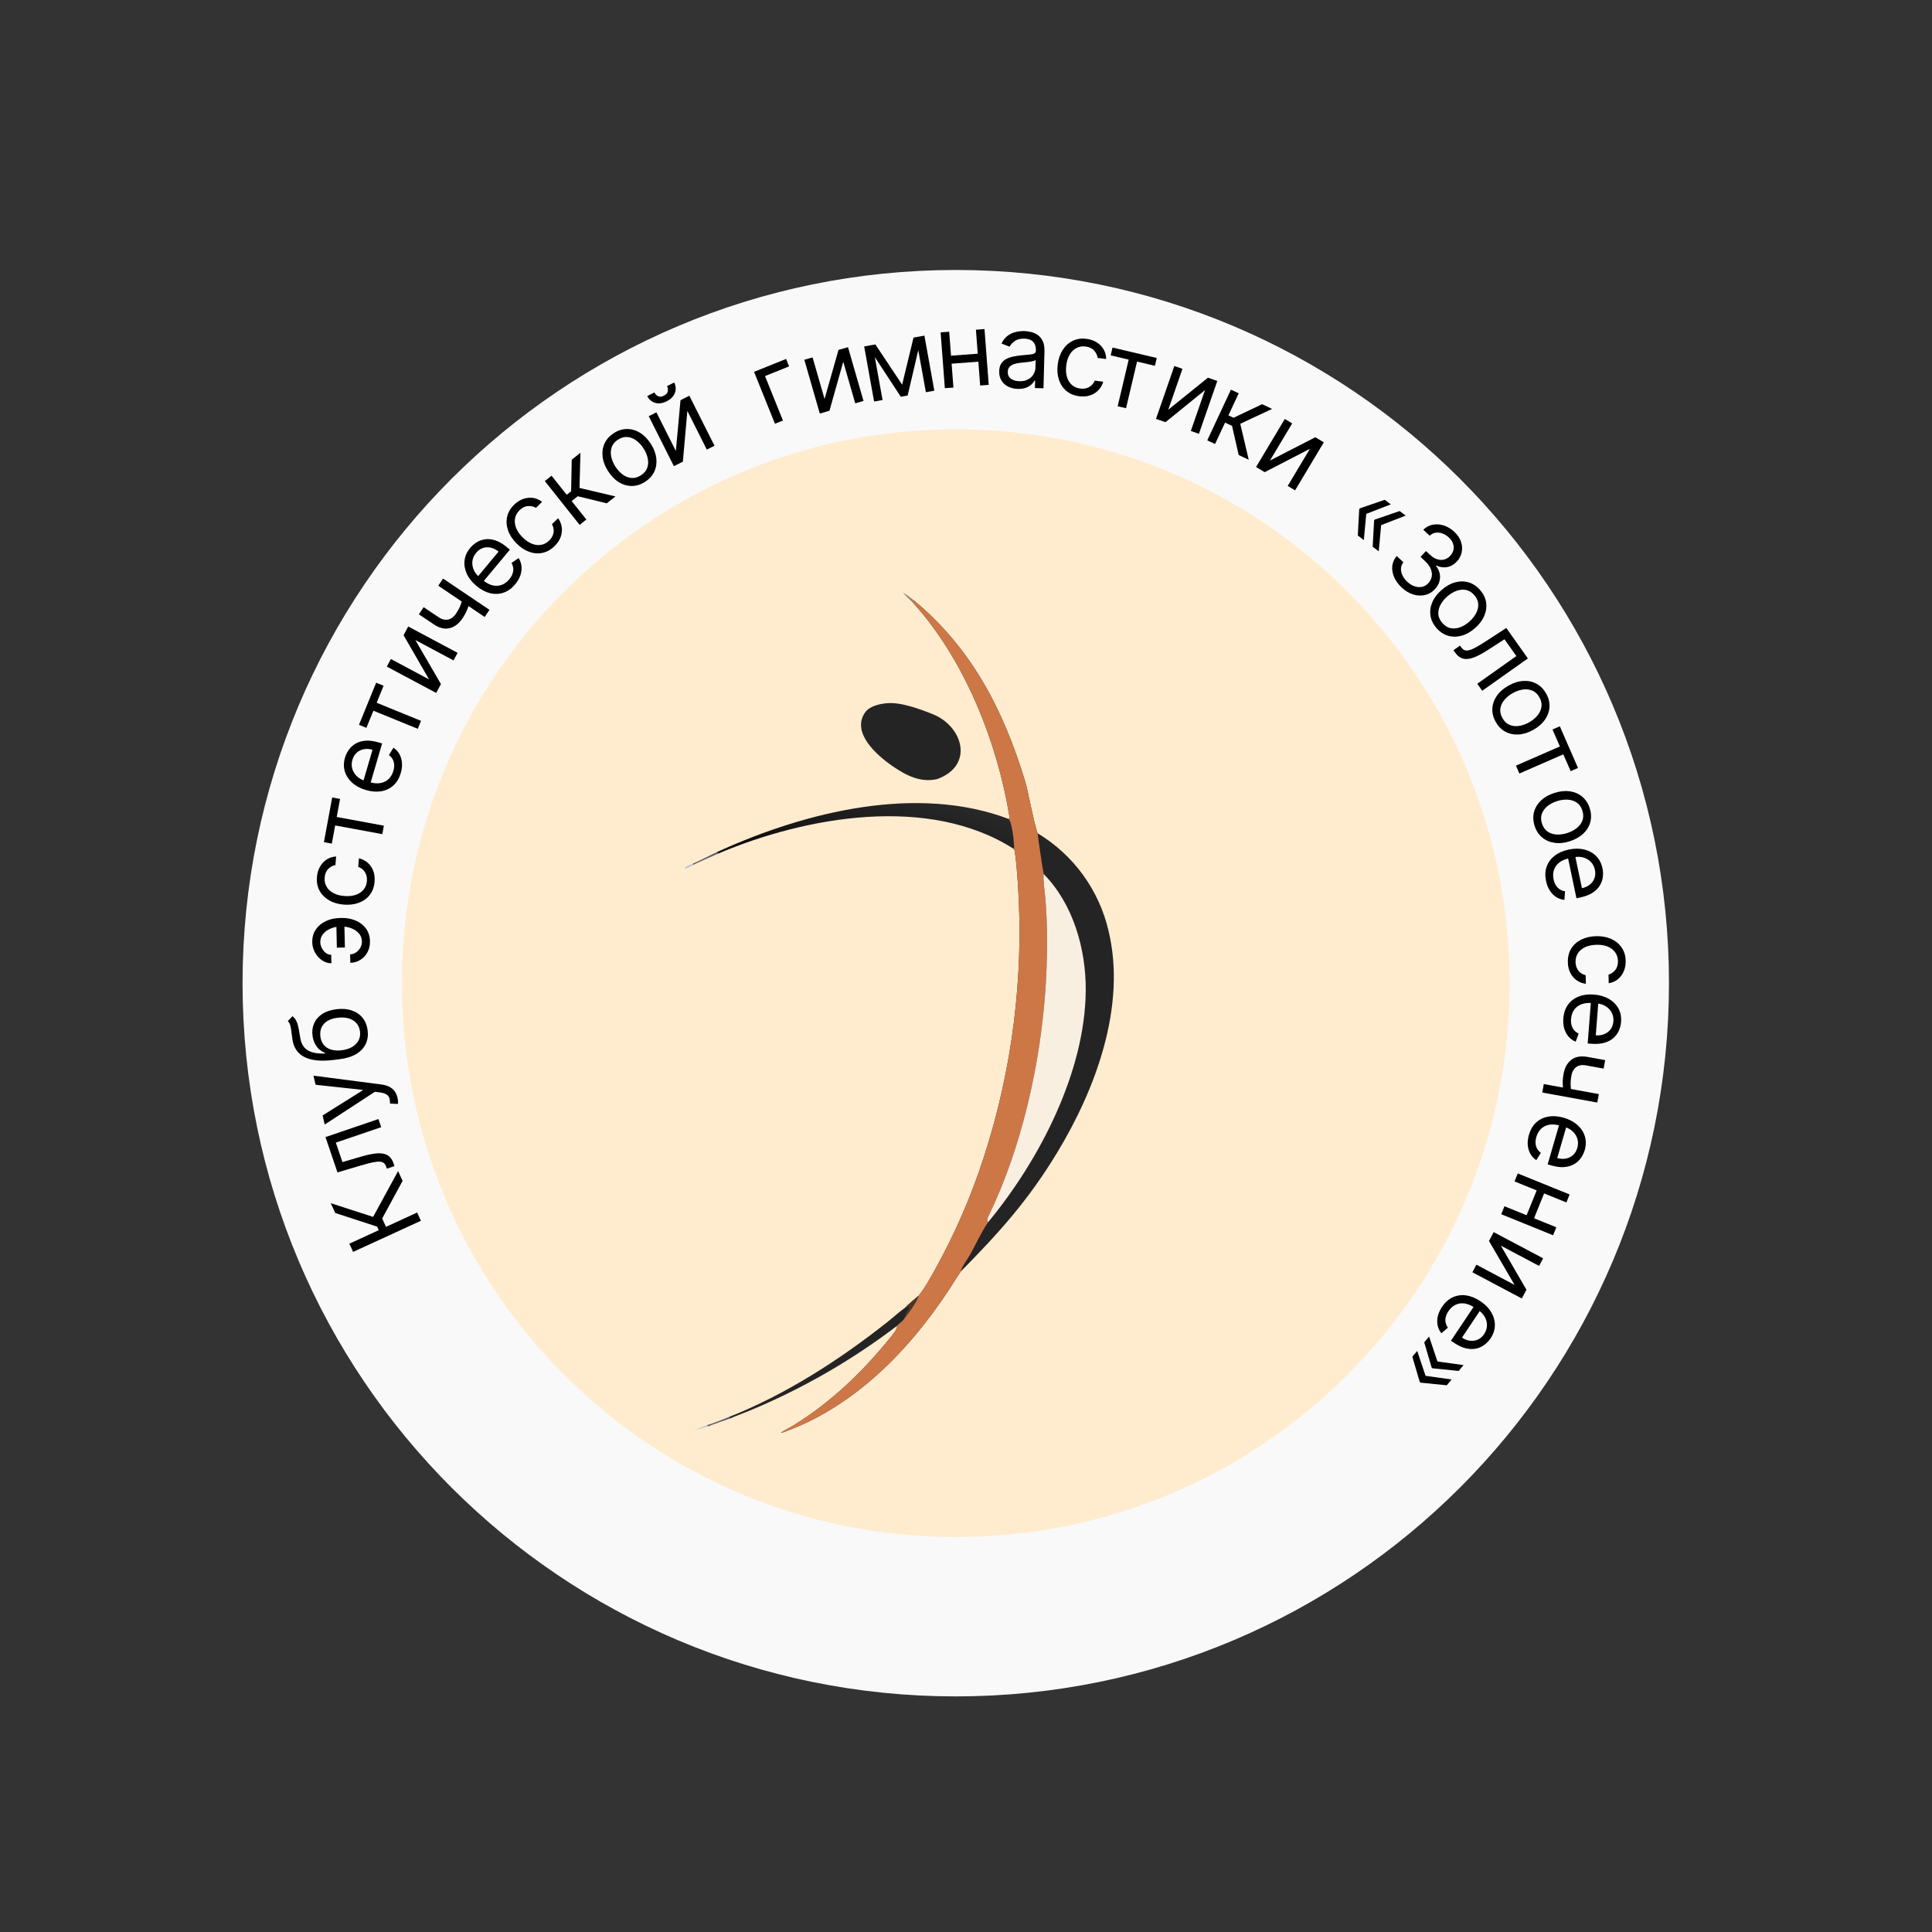
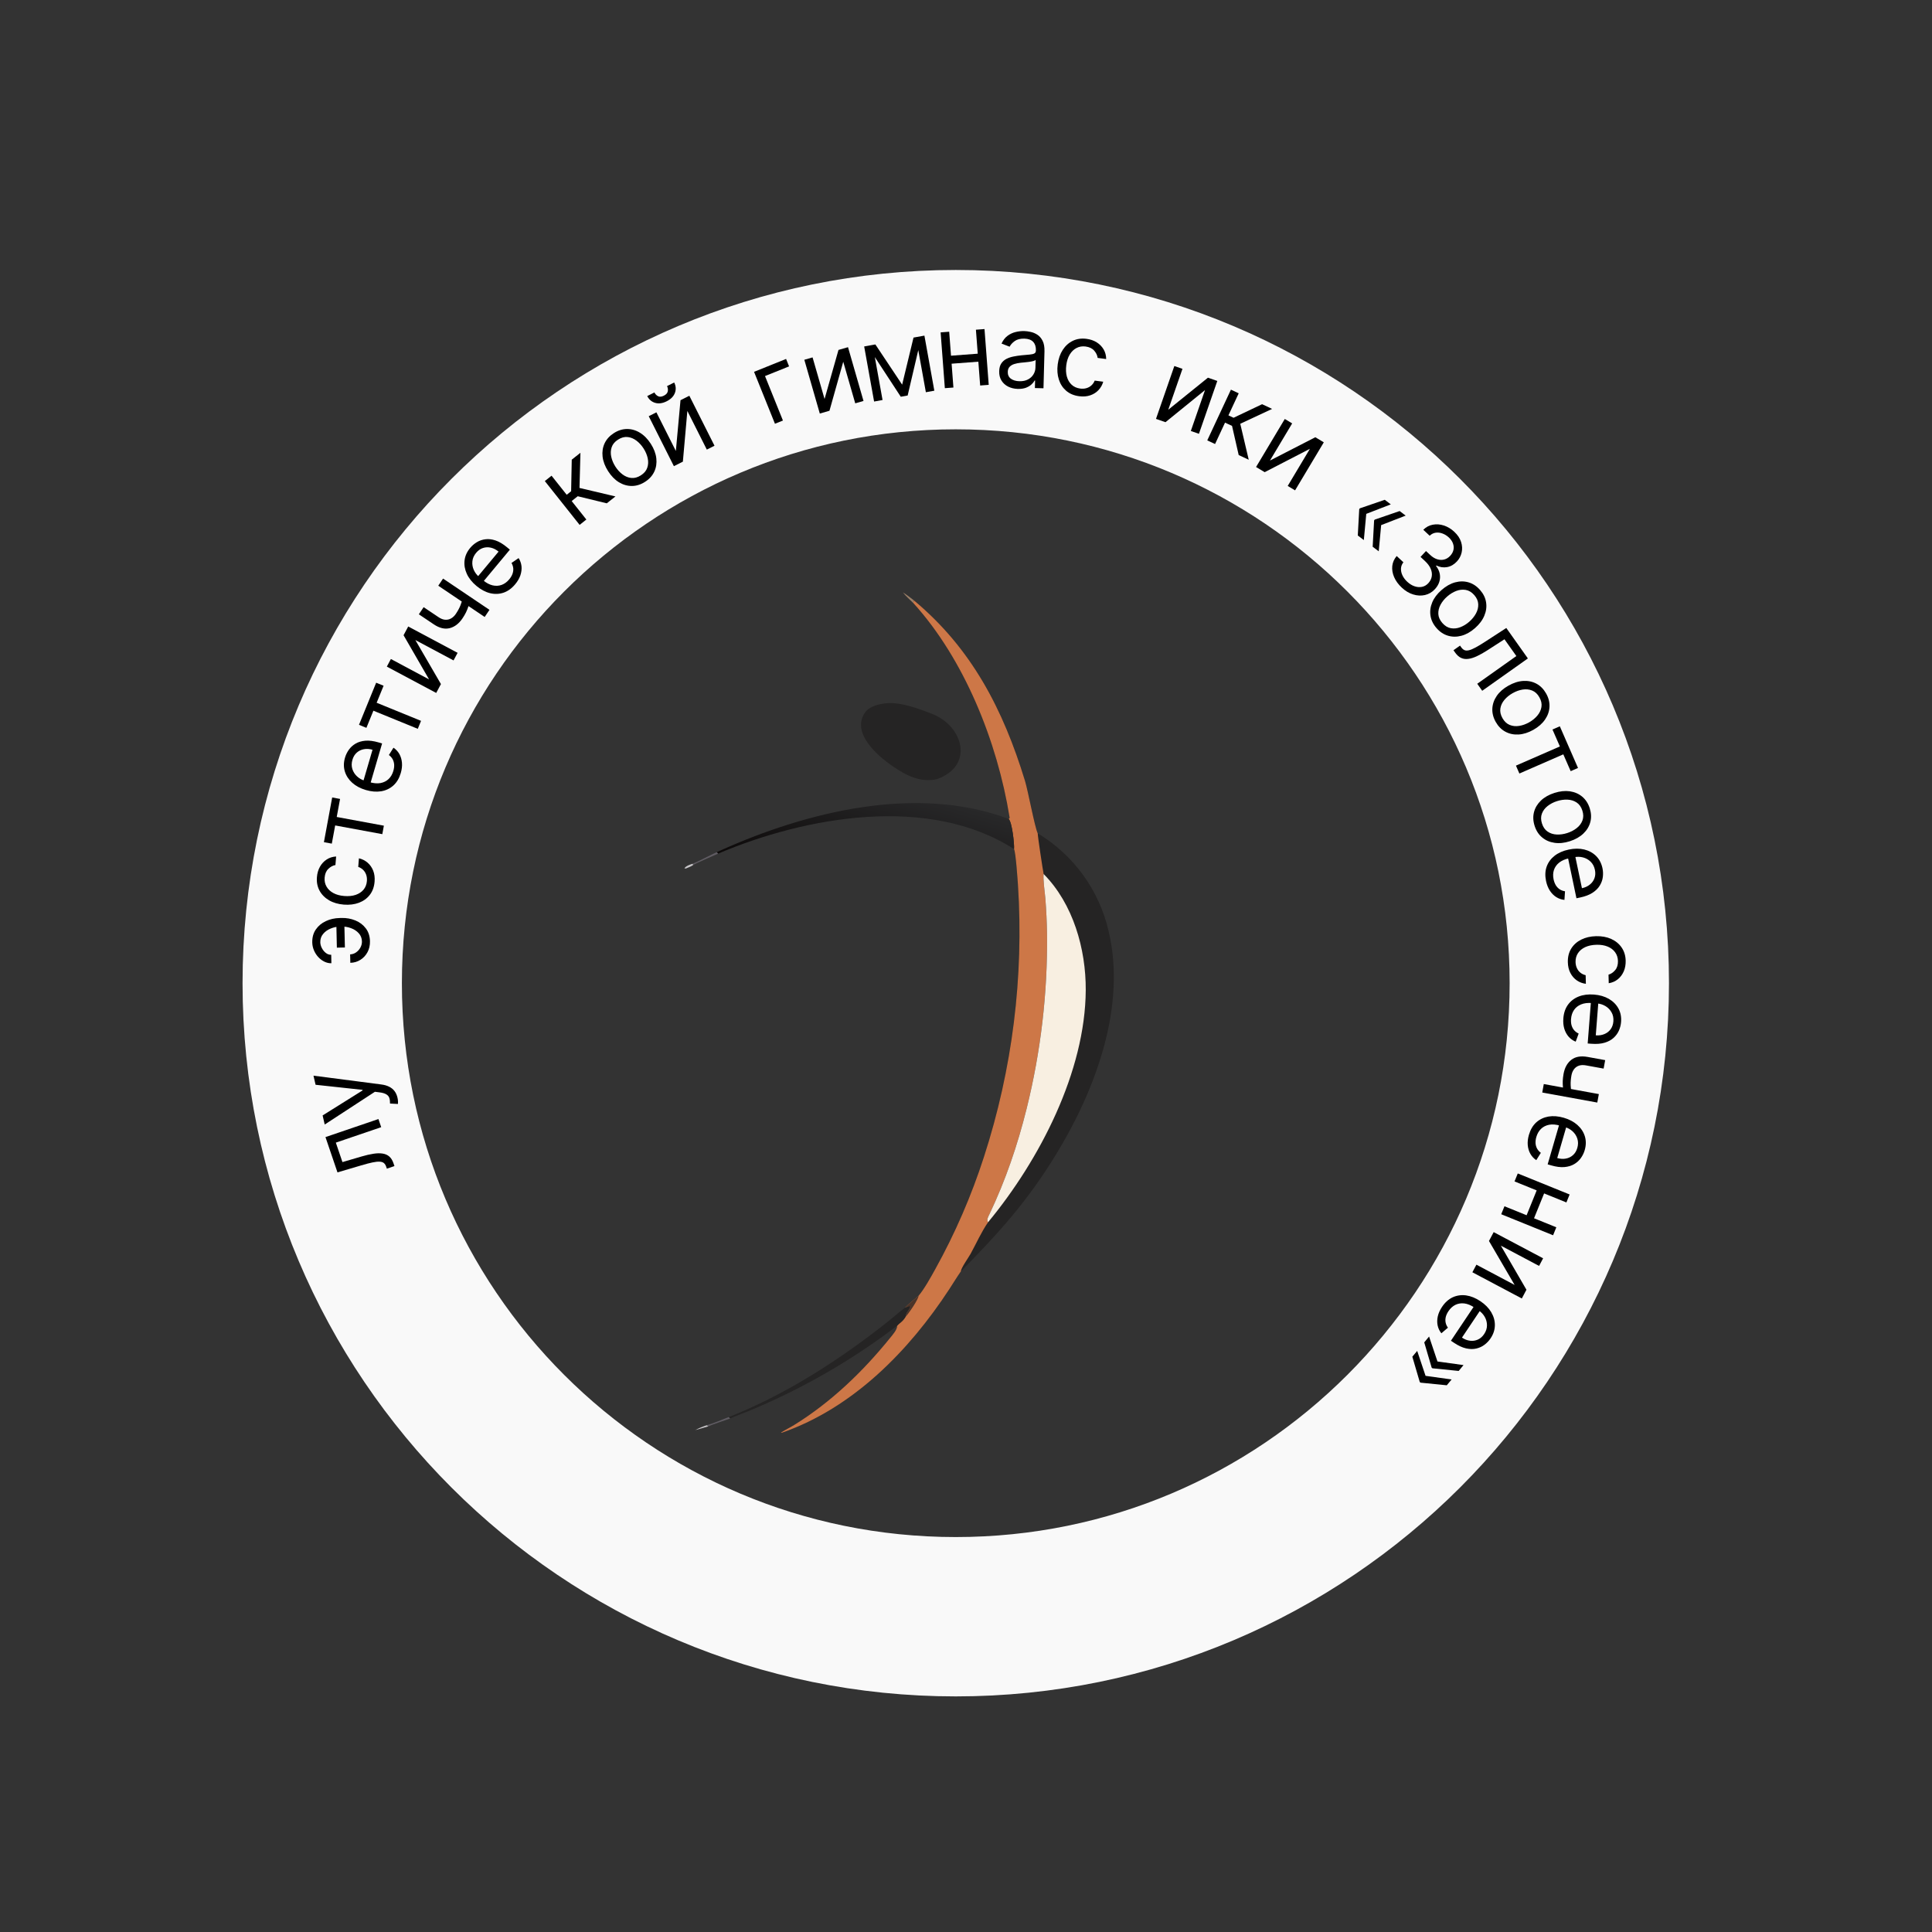
<svg xmlns="http://www.w3.org/2000/svg" width="97" height="97" viewBox="0 0 97 97" fill="none">
  <rect x="0" y="0" width="97" height="97" fill="#333333" stroke="none" />
  <g clip-path="url(#clip0_28_405)">
    <path d="M47.986 77.578C63.568 77.578 76.201 64.946 76.201 49.364C76.201 33.781 63.568 21.149 47.986 21.149C32.403 21.149 19.771 33.781 19.771 49.364C19.771 64.946 32.403 77.578 47.986 77.578Z" fill="#FFECCE" />
  </g>
  <path d="M47.986 81.171C65.553 81.171 79.794 66.931 79.794 49.364C79.794 31.796 65.553 17.555 47.986 17.555C30.419 17.555 16.178 31.796 16.178 49.364C16.178 66.931 30.419 81.171 47.986 81.171Z" stroke="#F9F9F9" stroke-width="8" />
-   <path d="M20.213 59.289L19.188 61.177L19.381 61.596L20.943 60.878L21.132 61.291L17.729 62.854L17.539 62.442L19.015 61.764L18.933 61.585L16.831 60.9L16.605 60.408L18.733 61.097L19.987 58.797L20.213 59.289Z" fill="black" />
  <path d="M19.804 58.545L19.423 58.675L19.39 58.578C19.363 58.498 19.325 58.437 19.276 58.395C19.225 58.353 19.155 58.329 19.064 58.324C18.972 58.318 18.851 58.331 18.702 58.362C18.552 58.393 18.364 58.442 18.138 58.51L16.944 58.862L16.341 57.09L19 56.184L19.139 56.592L16.861 57.368L17.193 58.345L18.156 58.063C18.377 57.998 18.576 57.952 18.753 57.926C18.928 57.898 19.081 57.896 19.214 57.918C19.346 57.938 19.457 57.988 19.547 58.067C19.637 58.146 19.707 58.259 19.757 58.407L19.804 58.545Z" fill="black" />
  <path d="M19.956 55.109C19.973 55.181 19.981 55.246 19.982 55.304C19.985 55.363 19.983 55.404 19.977 55.427L19.582 55.406C19.584 55.297 19.573 55.205 19.548 55.128C19.523 55.051 19.472 54.99 19.395 54.944C19.319 54.897 19.205 54.863 19.055 54.844L18.823 54.815L16.303 56.459L16.198 56.003L18.206 54.746L18.2 54.718L15.844 54.463L15.739 54.006L19.144 54.448C19.297 54.468 19.429 54.505 19.54 54.562C19.651 54.617 19.741 54.691 19.81 54.783C19.878 54.873 19.927 54.982 19.956 55.109Z" fill="black" />
-   <path d="M14.449 51.268L14.683 51.018C14.776 51.092 14.846 51.183 14.892 51.29C14.939 51.398 14.974 51.521 14.999 51.661C15.024 51.8 15.05 51.955 15.079 52.126C15.11 52.319 15.177 52.473 15.28 52.59C15.383 52.706 15.521 52.788 15.694 52.837C15.867 52.885 16.075 52.904 16.317 52.894L16.312 52.858C16.126 52.785 15.982 52.67 15.879 52.514C15.776 52.357 15.713 52.183 15.689 51.992C15.662 51.774 15.688 51.571 15.768 51.384C15.848 51.198 15.982 51.041 16.169 50.915C16.356 50.788 16.596 50.707 16.889 50.67C17.18 50.634 17.439 50.655 17.663 50.733C17.888 50.81 18.069 50.934 18.207 51.106C18.344 51.277 18.428 51.487 18.459 51.737C18.489 51.986 18.458 52.211 18.364 52.413C18.268 52.616 18.111 52.783 17.892 52.916C17.671 53.049 17.389 53.137 17.045 53.18L16.747 53.217C16.127 53.294 15.643 53.247 15.296 53.076C14.949 52.904 14.744 52.606 14.681 52.183C14.657 52.033 14.639 51.9 14.627 51.782C14.615 51.664 14.597 51.563 14.573 51.477C14.549 51.392 14.507 51.322 14.449 51.268ZM18.074 51.784C18.053 51.616 17.993 51.477 17.893 51.366C17.793 51.255 17.662 51.175 17.5 51.129C17.337 51.083 17.151 51.073 16.942 51.099C16.739 51.124 16.57 51.179 16.435 51.263C16.301 51.346 16.203 51.453 16.143 51.585C16.084 51.717 16.064 51.867 16.085 52.038C16.101 52.163 16.136 52.272 16.191 52.366C16.245 52.46 16.318 52.537 16.409 52.597C16.5 52.657 16.607 52.699 16.73 52.723C16.854 52.746 16.992 52.749 17.145 52.732C17.457 52.694 17.698 52.59 17.867 52.42C18.036 52.25 18.105 52.038 18.074 51.784Z" fill="black" />
  <path d="M16.081 47.312C16.084 47.41 16.111 47.508 16.162 47.605C16.213 47.702 16.279 47.782 16.361 47.846C16.442 47.909 16.531 47.939 16.629 47.937L16.638 48.361C16.516 48.364 16.398 48.337 16.285 48.281C16.172 48.225 16.07 48.149 15.98 48.052C15.89 47.954 15.818 47.842 15.764 47.716C15.71 47.59 15.681 47.458 15.678 47.322C15.672 47.066 15.732 46.847 15.857 46.666C15.983 46.484 16.15 46.344 16.36 46.247C16.57 46.148 16.8 46.096 17.049 46.091L17.151 46.088C17.398 46.083 17.63 46.125 17.845 46.214C18.059 46.302 18.233 46.434 18.366 46.61C18.5 46.785 18.569 47.001 18.575 47.257C18.579 47.462 18.538 47.645 18.451 47.806C18.364 47.968 18.245 48.097 18.094 48.191C17.944 48.286 17.775 48.336 17.589 48.34L17.579 47.916C17.686 47.913 17.784 47.881 17.875 47.819C17.966 47.757 18.038 47.676 18.093 47.579C18.147 47.48 18.174 47.376 18.172 47.266C18.168 47.103 18.113 46.965 18.009 46.852C17.906 46.74 17.777 46.656 17.623 46.6C17.47 46.543 17.315 46.517 17.16 46.52L17.058 46.522C16.9 46.526 16.745 46.559 16.596 46.622C16.445 46.684 16.32 46.773 16.223 46.891C16.125 47.006 16.078 47.147 16.081 47.312ZM16.886 46.351L17.288 46.342L17.316 47.57L16.913 47.579L16.886 46.351Z" fill="black" />
  <path d="M18.807 44.265C18.786 44.527 18.706 44.748 18.567 44.928C18.428 45.108 18.245 45.24 18.02 45.325C17.794 45.409 17.541 45.44 17.262 45.418C16.977 45.395 16.73 45.323 16.521 45.201C16.311 45.077 16.152 44.917 16.044 44.718C15.936 44.519 15.891 44.292 15.912 44.04C15.927 43.843 15.978 43.668 16.064 43.516C16.149 43.364 16.262 43.243 16.401 43.153C16.541 43.062 16.699 43.012 16.876 43.002L16.841 43.431C16.711 43.454 16.592 43.518 16.485 43.623C16.376 43.727 16.314 43.874 16.299 44.063C16.285 44.231 16.317 44.382 16.395 44.515C16.471 44.648 16.585 44.755 16.737 44.838C16.889 44.92 17.07 44.969 17.282 44.986C17.498 45.004 17.689 44.985 17.855 44.93C18.021 44.873 18.153 44.786 18.252 44.668C18.351 44.549 18.407 44.404 18.421 44.234C18.43 44.122 18.419 44.019 18.387 43.925C18.355 43.83 18.306 43.749 18.238 43.68C18.17 43.611 18.086 43.559 17.986 43.524L18.021 43.093C18.184 43.131 18.328 43.203 18.453 43.31C18.576 43.415 18.671 43.55 18.736 43.712C18.8 43.874 18.824 44.058 18.807 44.265Z" fill="black" />
  <path d="M16.659 42.356L16.263 42.283L16.678 40.039L17.074 40.112L16.906 41.018L19.273 41.455L19.195 41.88L16.828 41.443L16.659 42.356Z" fill="black" />
  <path d="M20.121 38.813C20.045 39.073 19.922 39.281 19.752 39.435C19.581 39.589 19.378 39.686 19.141 39.727C18.903 39.766 18.646 39.746 18.37 39.665C18.094 39.584 17.865 39.462 17.684 39.3C17.502 39.136 17.378 38.946 17.313 38.73C17.247 38.513 17.25 38.282 17.322 38.039C17.363 37.898 17.427 37.767 17.514 37.643C17.601 37.52 17.713 37.418 17.851 37.336C17.988 37.255 18.153 37.206 18.344 37.189C18.536 37.173 18.757 37.202 19.009 37.275L19.184 37.327L18.576 39.405L18.218 39.3L18.703 37.643C18.551 37.599 18.406 37.589 18.269 37.615C18.132 37.64 18.013 37.698 17.911 37.788C17.81 37.878 17.738 37.998 17.694 38.148C17.645 38.313 17.645 38.468 17.691 38.612C17.737 38.755 17.815 38.878 17.926 38.98C18.037 39.083 18.167 39.156 18.316 39.199L18.554 39.269C18.758 39.329 18.941 39.344 19.103 39.316C19.264 39.285 19.4 39.218 19.511 39.113C19.621 39.008 19.7 38.872 19.749 38.704C19.781 38.596 19.795 38.493 19.79 38.396C19.784 38.298 19.76 38.208 19.717 38.125C19.672 38.042 19.609 37.969 19.525 37.907L19.755 37.54C19.878 37.622 19.977 37.727 20.051 37.857C20.123 37.986 20.167 38.132 20.181 38.295C20.195 38.458 20.175 38.631 20.121 38.813Z" fill="black" />
  <path d="M18.396 36.543L18.024 36.391L18.886 34.277L19.259 34.429L18.91 35.283L21.139 36.192L20.976 36.592L18.747 35.682L18.396 36.543Z" fill="black" />
  <path d="M21.542 34.11L20.262 31.893L20.496 31.454L22.975 32.776L22.771 33.157L20.854 32.135L22.138 34.345L21.901 34.79L19.422 33.468L19.625 33.087L21.542 34.11Z" fill="black" />
  <path d="M22.245 29.049L24.575 30.618L24.334 30.976L22.004 29.407L22.245 29.049ZM23.261 29.936L23.595 30.161C23.571 30.262 23.544 30.361 23.513 30.456C23.482 30.551 23.443 30.647 23.397 30.744C23.35 30.84 23.291 30.941 23.22 31.046C23.042 31.31 22.828 31.474 22.578 31.538C22.329 31.601 22.061 31.536 21.776 31.344L21.029 30.842L21.27 30.484L22.017 30.986C22.136 31.066 22.25 31.11 22.357 31.116C22.465 31.122 22.564 31.099 22.653 31.046C22.743 30.994 22.821 30.919 22.886 30.822C22.988 30.67 23.067 30.523 23.122 30.383C23.177 30.24 23.223 30.091 23.261 29.936Z" fill="black" />
  <path d="M25.866 29.334C25.693 29.542 25.497 29.683 25.28 29.757C25.062 29.83 24.837 29.838 24.603 29.781C24.369 29.723 24.142 29.601 23.921 29.417C23.7 29.233 23.538 29.03 23.437 28.809C23.335 28.586 23.298 28.363 23.324 28.139C23.35 27.913 23.445 27.703 23.607 27.508C23.701 27.396 23.812 27.3 23.941 27.222C24.069 27.143 24.213 27.095 24.373 27.075C24.531 27.054 24.701 27.075 24.883 27.136C25.066 27.198 25.257 27.312 25.459 27.48L25.599 27.597L24.213 29.261L23.926 29.022L25.032 27.695C24.91 27.594 24.781 27.528 24.645 27.497C24.509 27.465 24.377 27.471 24.248 27.513C24.119 27.555 24.005 27.636 23.905 27.756C23.795 27.888 23.732 28.03 23.717 28.181C23.702 28.33 23.725 28.474 23.786 28.612C23.848 28.751 23.938 28.869 24.056 28.968L24.247 29.128C24.41 29.264 24.572 29.351 24.732 29.389C24.892 29.425 25.044 29.418 25.187 29.366C25.33 29.313 25.457 29.22 25.568 29.086C25.641 28.998 25.694 28.91 25.728 28.819C25.762 28.727 25.776 28.634 25.77 28.541C25.762 28.448 25.732 28.356 25.681 28.265L26.038 28.02C26.118 28.144 26.166 28.28 26.183 28.428C26.198 28.576 26.179 28.727 26.128 28.883C26.075 29.037 25.988 29.188 25.866 29.334Z" fill="black" />
-   <path d="M27.843 27.418C27.654 27.602 27.449 27.716 27.226 27.76C27.003 27.804 26.778 27.784 26.553 27.699C26.327 27.614 26.116 27.472 25.92 27.271C25.721 27.067 25.582 26.85 25.505 26.621C25.427 26.39 25.413 26.164 25.462 25.944C25.512 25.722 25.627 25.522 25.808 25.345C25.95 25.207 26.103 25.109 26.267 25.05C26.432 24.992 26.596 24.975 26.761 24.998C26.925 25.022 27.077 25.088 27.217 25.196L26.909 25.498C26.796 25.429 26.664 25.399 26.514 25.408C26.364 25.415 26.221 25.485 26.084 25.617C25.964 25.735 25.889 25.869 25.86 26.021C25.83 26.171 25.846 26.327 25.906 26.49C25.966 26.651 26.07 26.807 26.219 26.959C26.37 27.114 26.527 27.226 26.688 27.293C26.85 27.36 27.007 27.381 27.159 27.357C27.312 27.332 27.45 27.26 27.572 27.141C27.652 27.062 27.711 26.977 27.75 26.885C27.788 26.794 27.804 26.699 27.798 26.603C27.792 26.506 27.763 26.412 27.711 26.32L28.02 26.018C28.118 26.154 28.179 26.303 28.203 26.465C28.227 26.626 28.21 26.789 28.152 26.955C28.094 27.119 27.991 27.273 27.843 27.418Z" fill="black" />
  <path d="M29.101 26.353L27.354 24.153L27.692 23.884L28.452 24.841L28.675 24.663L28.706 23.079L29.142 22.733L29.095 24.498L30.9 24.924L30.465 25.27L29.006 24.915L28.702 25.156L29.439 26.084L29.101 26.353Z" fill="black" />
  <path d="M32.385 24.192C32.172 24.329 31.951 24.398 31.725 24.399C31.5 24.4 31.284 24.338 31.076 24.213C30.87 24.087 30.689 23.902 30.532 23.657C30.375 23.411 30.282 23.167 30.254 22.926C30.227 22.684 30.261 22.461 30.356 22.257C30.452 22.052 30.608 21.882 30.821 21.745C31.035 21.608 31.254 21.54 31.48 21.539C31.706 21.538 31.923 21.6 32.13 21.727C32.337 21.853 32.52 22.04 32.678 22.286C32.834 22.531 32.925 22.773 32.952 23.014C32.979 23.254 32.945 23.477 32.849 23.681C32.753 23.885 32.599 24.056 32.385 24.192ZM32.176 23.866C32.339 23.762 32.446 23.635 32.497 23.485C32.549 23.334 32.557 23.176 32.52 23.008C32.484 22.84 32.415 22.677 32.314 22.519C32.213 22.36 32.093 22.229 31.956 22.125C31.818 22.02 31.67 21.959 31.511 21.942C31.353 21.925 31.192 21.968 31.03 22.072C30.868 22.175 30.761 22.303 30.71 22.454C30.659 22.605 30.652 22.765 30.689 22.934C30.726 23.103 30.795 23.267 30.896 23.425C30.997 23.583 31.116 23.714 31.253 23.817C31.39 23.921 31.538 23.981 31.696 23.997C31.854 24.013 32.014 23.969 32.176 23.866Z" fill="black" />
  <path d="M33.933 22.642L34.166 20.093L34.61 19.87L35.873 22.379L35.487 22.573L34.51 20.632L34.285 23.178L33.834 23.405L32.571 20.896L32.956 20.702L33.933 22.642ZM33.49 19.385L33.849 19.204C33.938 19.381 33.95 19.555 33.884 19.729C33.819 19.903 33.681 20.042 33.472 20.147C33.266 20.251 33.074 20.277 32.896 20.227C32.718 20.175 32.585 20.061 32.496 19.885L32.856 19.704C32.898 19.789 32.959 19.852 33.039 19.892C33.119 19.933 33.216 19.924 33.331 19.866C33.445 19.809 33.511 19.735 33.527 19.647C33.545 19.557 33.532 19.47 33.49 19.385Z" fill="black" />
  <path d="M39.467 18.021L39.617 18.395L38.409 18.881L39.309 21.114L38.908 21.275L37.859 18.669L39.467 18.021Z" fill="black" />
  <path d="M41.399 20.032L42.098 17.569L42.576 17.431L43.354 20.131L42.939 20.25L42.337 18.162L41.645 20.623L41.16 20.763L40.383 18.063L40.797 17.944L41.399 20.032Z" fill="black" />
  <path d="M45.294 19.312L45.865 16.949L46.268 16.877L45.571 19.857L45.225 19.919L43.554 17.365L43.95 17.294L45.294 19.312ZM43.813 17.318L44.31 20.083L43.886 20.16L43.388 17.395L43.813 17.318ZM46.485 19.692L45.987 16.927L46.412 16.851L46.91 19.616L46.485 19.692Z" fill="black" />
  <path d="M49.192 17.75L49.222 18.151L47.675 18.268L47.645 17.867L49.192 17.75ZM47.656 16.655L47.868 19.457L47.438 19.489L47.226 16.688L47.656 16.655ZM49.429 16.521L49.641 19.322L49.211 19.355L48.998 16.554L49.429 16.521Z" fill="black" />
  <path d="M51.101 19.526C50.923 19.521 50.763 19.483 50.619 19.412C50.477 19.34 50.364 19.239 50.282 19.108C50.2 18.977 50.161 18.82 50.167 18.637C50.171 18.476 50.206 18.346 50.272 18.248C50.338 18.149 50.425 18.072 50.533 18.017C50.64 17.963 50.758 17.924 50.887 17.899C51.017 17.873 51.147 17.853 51.278 17.84C51.45 17.823 51.589 17.81 51.695 17.802C51.802 17.792 51.881 17.774 51.93 17.747C51.981 17.721 52.007 17.673 52.009 17.603L52.01 17.589C52.014 17.408 51.969 17.267 51.873 17.164C51.778 17.062 51.631 17.008 51.433 17.002C51.227 16.997 51.064 17.038 50.944 17.125C50.825 17.212 50.74 17.306 50.69 17.407L50.284 17.25C50.362 17.081 50.463 16.951 50.588 16.859C50.713 16.766 50.849 16.703 50.995 16.669C51.142 16.634 51.287 16.618 51.428 16.622C51.518 16.624 51.622 16.638 51.738 16.663C51.856 16.687 51.968 16.733 52.077 16.802C52.186 16.871 52.275 16.972 52.344 17.107C52.414 17.242 52.446 17.421 52.44 17.644L52.39 19.494L51.959 19.483L51.969 19.102L51.947 19.102C51.916 19.162 51.866 19.226 51.795 19.294C51.725 19.361 51.633 19.418 51.519 19.464C51.404 19.509 51.265 19.53 51.101 19.526ZM51.178 19.14C51.348 19.144 51.493 19.115 51.612 19.051C51.732 18.987 51.823 18.903 51.886 18.798C51.95 18.694 51.983 18.583 51.986 18.466L51.997 18.071C51.978 18.093 51.937 18.112 51.874 18.128C51.813 18.144 51.742 18.157 51.661 18.169C51.582 18.178 51.504 18.187 51.428 18.195C51.353 18.202 51.293 18.207 51.246 18.212C51.134 18.224 51.028 18.245 50.93 18.275C50.833 18.304 50.754 18.35 50.692 18.413C50.632 18.475 50.6 18.561 50.597 18.671C50.593 18.82 50.646 18.935 50.755 19.015C50.865 19.094 51.006 19.135 51.178 19.14Z" fill="black" />
  <path d="M54.181 19.893C53.92 19.859 53.703 19.768 53.53 19.62C53.358 19.472 53.235 19.284 53.162 19.054C53.088 18.824 53.069 18.57 53.105 18.292C53.142 18.009 53.227 17.766 53.359 17.564C53.492 17.36 53.661 17.209 53.864 17.111C54.069 17.012 54.297 16.979 54.548 17.012C54.744 17.037 54.916 17.096 55.064 17.189C55.212 17.282 55.327 17.401 55.411 17.544C55.494 17.688 55.536 17.848 55.538 18.026L55.11 17.97C55.093 17.839 55.035 17.717 54.936 17.604C54.838 17.491 54.694 17.422 54.505 17.397C54.339 17.375 54.187 17.4 54.05 17.471C53.914 17.54 53.801 17.649 53.71 17.797C53.621 17.944 53.563 18.123 53.535 18.333C53.508 18.549 53.517 18.741 53.564 18.909C53.612 19.078 53.693 19.214 53.806 19.318C53.92 19.423 54.062 19.486 54.231 19.508C54.342 19.523 54.446 19.517 54.541 19.49C54.637 19.463 54.721 19.417 54.793 19.353C54.866 19.288 54.922 19.207 54.962 19.109L55.39 19.165C55.344 19.326 55.265 19.466 55.152 19.586C55.041 19.704 54.903 19.792 54.736 19.849C54.572 19.905 54.386 19.92 54.181 19.893Z" fill="black" />
-   <path d="M55.764 17.841L55.856 17.45L58.078 17.974L57.985 18.365L57.088 18.154L56.535 20.496L56.115 20.397L56.668 18.055L55.764 17.841Z" fill="black" />
  <path d="M58.655 20.571L60.647 18.963L61.117 19.126L60.195 21.78L59.788 21.638L60.5 19.585L58.516 21.197L58.039 21.031L58.96 18.377L59.368 18.519L58.655 20.571Z" fill="black" />
  <path d="M60.613 22.11L61.801 19.564L62.192 19.747L61.676 20.854L61.934 20.975L63.366 20.294L63.869 20.53L62.27 21.277L62.695 23.082L62.191 22.846L61.857 21.383L61.505 21.219L61.005 22.293L60.613 22.11Z" fill="black" />
  <path d="M63.761 23.123L66.038 21.953L66.464 22.208L65.022 24.619L64.652 24.398L65.767 22.533L63.497 23.706L63.063 23.447L64.505 21.036L64.876 21.258L63.761 23.123Z" fill="black" />
  <path d="M68.474 27.115L68.171 26.885L68.243 25.564L68.265 25.535L68.597 25.787L68.474 27.115ZM69.828 25.323L68.584 25.804L68.251 25.553L68.273 25.523L69.525 25.093L69.828 25.323ZM69.222 27.679L68.918 27.45L68.99 26.129L69.012 26.1L69.345 26.351L69.222 27.679ZM70.575 25.887L69.331 26.369L68.999 26.117L69.021 26.088L70.272 25.658L70.575 25.887Z" fill="black" />
  <path d="M70.383 29.506C70.206 29.341 70.077 29.165 69.995 28.975C69.914 28.786 69.883 28.6 69.902 28.417C69.923 28.233 69.997 28.066 70.124 27.916L70.461 28.23C70.386 28.325 70.345 28.429 70.339 28.543C70.334 28.657 70.358 28.771 70.412 28.886C70.466 29.002 70.546 29.108 70.651 29.206C70.769 29.316 70.893 29.393 71.022 29.436C71.151 29.48 71.276 29.489 71.396 29.464C71.516 29.439 71.62 29.379 71.71 29.282C71.804 29.181 71.862 29.069 71.883 28.946C71.905 28.822 71.889 28.693 71.833 28.56C71.778 28.426 71.68 28.295 71.541 28.165L71.321 27.961L71.595 27.666L71.815 27.87C71.923 27.972 72.038 28.041 72.156 28.078C72.276 28.116 72.392 28.121 72.505 28.093C72.618 28.065 72.72 28.003 72.81 27.907C72.896 27.814 72.951 27.714 72.974 27.608C72.997 27.5 72.989 27.393 72.949 27.285C72.911 27.177 72.841 27.077 72.741 26.983C72.646 26.895 72.541 26.829 72.424 26.786C72.31 26.743 72.195 26.729 72.082 26.745C71.97 26.761 71.869 26.812 71.78 26.898L71.459 26.599C71.598 26.461 71.758 26.375 71.94 26.343C72.122 26.309 72.308 26.323 72.495 26.385C72.683 26.447 72.857 26.552 73.015 26.699C73.184 26.857 73.298 27.026 73.356 27.208C73.414 27.389 73.424 27.565 73.385 27.738C73.346 27.91 73.267 28.061 73.146 28.19C73.002 28.345 72.839 28.438 72.657 28.472C72.475 28.506 72.296 28.48 72.118 28.393L72.098 28.414C72.245 28.604 72.311 28.803 72.299 29.013C72.286 29.221 72.199 29.412 72.037 29.586C71.898 29.735 71.733 29.831 71.541 29.875C71.351 29.918 71.155 29.908 70.953 29.846C70.75 29.785 70.56 29.671 70.383 29.506Z" fill="black" />
  <path d="M72.124 31.535C71.957 31.344 71.856 31.137 71.821 30.913C71.786 30.691 71.815 30.467 71.908 30.244C72.001 30.021 72.157 29.814 72.376 29.623C72.596 29.43 72.823 29.302 73.057 29.238C73.292 29.175 73.518 29.175 73.734 29.239C73.951 29.303 74.143 29.431 74.31 29.622C74.477 29.813 74.578 30.02 74.612 30.242C74.647 30.466 74.618 30.689 74.523 30.913C74.43 31.137 74.273 31.346 74.052 31.539C73.834 31.73 73.608 31.857 73.374 31.919C73.141 31.982 72.916 31.981 72.698 31.916C72.483 31.853 72.291 31.726 72.124 31.535ZM72.416 31.279C72.543 31.424 72.684 31.511 72.841 31.54C72.997 31.568 73.155 31.552 73.315 31.491C73.476 31.43 73.627 31.338 73.768 31.214C73.909 31.09 74.021 30.953 74.104 30.801C74.187 30.649 74.225 30.494 74.218 30.334C74.212 30.175 74.145 30.022 74.018 29.877C73.891 29.732 73.749 29.646 73.592 29.618C73.435 29.591 73.275 29.608 73.114 29.669C72.953 29.731 72.802 29.824 72.66 29.948C72.519 30.071 72.407 30.209 72.326 30.36C72.244 30.511 72.207 30.665 72.214 30.824C72.222 30.983 72.289 31.134 72.416 31.279Z" fill="black" />
  <path d="M72.975 32.646L73.304 32.414L73.363 32.497C73.411 32.566 73.466 32.614 73.525 32.64C73.585 32.666 73.659 32.669 73.748 32.648C73.838 32.628 73.95 32.581 74.084 32.509C74.219 32.437 74.386 32.336 74.583 32.207L75.627 31.529L76.71 33.058L74.418 34.682L74.168 34.33L76.132 32.938L75.535 32.096L74.692 32.64C74.499 32.765 74.321 32.866 74.159 32.941C73.999 33.017 73.853 33.064 73.72 33.08C73.587 33.098 73.467 33.082 73.358 33.032C73.25 32.982 73.15 32.893 73.06 32.766L72.975 32.646Z" fill="black" />
  <path d="M75.096 36.246C74.972 36.026 74.915 35.802 74.926 35.576C74.938 35.351 75.011 35.139 75.148 34.938C75.285 34.739 75.479 34.568 75.732 34.426C75.987 34.282 76.236 34.202 76.478 34.188C76.721 34.174 76.941 34.22 77.14 34.326C77.339 34.433 77.501 34.597 77.626 34.818C77.751 35.039 77.807 35.262 77.795 35.487C77.784 35.713 77.71 35.926 77.572 36.126C77.435 36.327 77.239 36.499 76.984 36.643C76.731 36.785 76.484 36.863 76.242 36.877C76.001 36.891 75.781 36.844 75.581 36.737C75.383 36.631 75.221 36.467 75.096 36.246ZM75.434 36.056C75.529 36.224 75.65 36.337 75.797 36.397C75.944 36.457 76.103 36.473 76.272 36.446C76.442 36.419 76.608 36.359 76.772 36.267C76.935 36.175 77.073 36.062 77.184 35.931C77.296 35.799 77.365 35.654 77.391 35.497C77.417 35.339 77.383 35.177 77.288 35.009C77.194 34.841 77.072 34.728 76.924 34.669C76.775 34.609 76.616 34.594 76.445 34.621C76.275 34.649 76.108 34.709 75.945 34.802C75.781 34.894 75.644 35.006 75.533 35.137C75.422 35.268 75.354 35.412 75.329 35.569C75.305 35.726 75.339 35.888 75.434 36.056Z" fill="black" />
  <path d="M77.945 36.626L78.314 36.465L79.227 38.557L78.859 38.718L78.489 37.873L76.284 38.836L76.111 38.44L78.317 37.477L77.945 36.626Z" fill="black" />
  <path d="M77.049 41.464C76.972 41.223 76.961 40.992 77.018 40.773C77.075 40.555 77.191 40.362 77.365 40.194C77.54 40.027 77.765 39.899 78.041 39.811C78.32 39.722 78.579 39.695 78.82 39.729C79.06 39.765 79.267 39.855 79.44 40C79.613 40.145 79.738 40.339 79.816 40.581C79.892 40.822 79.903 41.052 79.846 41.27C79.789 41.489 79.673 41.682 79.497 41.85C79.322 42.018 79.094 42.147 78.816 42.236C78.54 42.325 78.282 42.351 78.042 42.314C77.803 42.279 77.597 42.189 77.424 42.043C77.251 41.899 77.126 41.706 77.049 41.464ZM77.418 41.346C77.477 41.53 77.572 41.666 77.704 41.754C77.836 41.843 77.988 41.891 78.159 41.899C78.331 41.907 78.506 41.882 78.685 41.825C78.864 41.768 79.021 41.686 79.157 41.58C79.294 41.474 79.391 41.346 79.448 41.197C79.505 41.048 79.505 40.882 79.446 40.699C79.388 40.515 79.291 40.379 79.159 40.291C79.025 40.203 78.873 40.155 78.7 40.148C78.527 40.14 78.352 40.165 78.173 40.222C77.994 40.279 77.837 40.361 77.702 40.467C77.567 40.572 77.471 40.7 77.415 40.848C77.358 40.997 77.359 41.163 77.418 41.346Z" fill="black" />
  <path d="M77.622 44.231C77.567 43.966 77.577 43.725 77.654 43.509C77.732 43.293 77.866 43.111 78.055 42.963C78.246 42.816 78.482 42.713 78.764 42.654C79.046 42.595 79.304 42.594 79.541 42.651C79.779 42.71 79.977 42.819 80.137 42.979C80.297 43.14 80.403 43.344 80.456 43.592C80.486 43.735 80.492 43.882 80.473 44.032C80.455 44.181 80.403 44.325 80.32 44.462C80.238 44.599 80.116 44.719 79.955 44.824C79.794 44.929 79.585 45.008 79.328 45.062L79.149 45.099L78.705 42.98L79.07 42.903L79.424 44.593C79.58 44.561 79.712 44.501 79.82 44.413C79.929 44.327 80.007 44.219 80.054 44.091C80.1 43.965 80.108 43.825 80.076 43.672C80.041 43.504 79.968 43.367 79.859 43.261C79.751 43.157 79.624 43.086 79.478 43.048C79.332 43.01 79.183 43.007 79.031 43.039L78.788 43.09C78.58 43.133 78.412 43.206 78.282 43.308C78.154 43.411 78.067 43.535 78.018 43.679C77.971 43.823 77.966 43.981 78.001 44.152C78.025 44.262 78.061 44.359 78.111 44.443C78.162 44.526 78.227 44.595 78.303 44.647C78.382 44.699 78.472 44.733 78.575 44.749L78.546 45.181C78.399 45.167 78.262 45.12 78.136 45.041C78.011 44.962 77.903 44.853 77.813 44.716C77.725 44.579 77.661 44.417 77.622 44.231Z" fill="black" />
  <path d="M78.717 48.311C78.71 48.048 78.767 47.819 78.886 47.626C79.006 47.433 79.174 47.282 79.389 47.175C79.605 47.067 79.853 47.01 80.134 47.003C80.419 46.996 80.672 47.042 80.892 47.141C81.115 47.242 81.29 47.386 81.417 47.571C81.546 47.758 81.614 47.979 81.62 48.232C81.625 48.43 81.593 48.608 81.524 48.769C81.454 48.929 81.355 49.062 81.226 49.166C81.097 49.27 80.945 49.337 80.77 49.365L80.759 48.934C80.886 48.898 80.998 48.822 81.094 48.706C81.191 48.592 81.237 48.439 81.233 48.249C81.228 48.081 81.181 47.934 81.09 47.81C81.001 47.686 80.876 47.591 80.716 47.525C80.556 47.459 80.371 47.429 80.159 47.434C79.942 47.439 79.754 47.478 79.594 47.55C79.435 47.624 79.313 47.724 79.227 47.852C79.141 47.981 79.1 48.131 79.104 48.301C79.107 48.413 79.129 48.515 79.171 48.605C79.212 48.696 79.27 48.772 79.344 48.833C79.419 48.895 79.508 48.938 79.611 48.962L79.622 49.394C79.456 49.373 79.304 49.317 79.169 49.224C79.035 49.132 78.927 49.008 78.846 48.853C78.765 48.699 78.722 48.518 78.717 48.311Z" fill="black" />
  <path d="M78.491 51.128C78.512 50.858 78.589 50.63 78.724 50.443C78.859 50.258 79.039 50.121 79.262 50.032C79.487 49.944 79.743 49.912 80.029 49.934C80.316 49.956 80.565 50.029 80.776 50.15C80.987 50.273 81.147 50.434 81.256 50.632C81.365 50.831 81.409 51.057 81.389 51.31C81.378 51.456 81.343 51.598 81.283 51.736C81.223 51.874 81.134 51.998 81.016 52.106C80.898 52.214 80.748 52.296 80.564 52.351C80.38 52.407 80.157 52.424 79.895 52.404L79.713 52.39L79.881 50.231L80.253 50.26L80.119 51.981C80.277 51.993 80.421 51.973 80.549 51.919C80.678 51.867 80.784 51.786 80.864 51.676C80.944 51.567 80.991 51.435 81.003 51.28C81.016 51.108 80.986 50.956 80.91 50.825C80.836 50.694 80.734 50.59 80.605 50.513C80.474 50.435 80.332 50.391 80.178 50.379L79.93 50.359C79.719 50.343 79.537 50.365 79.384 50.427C79.232 50.489 79.113 50.583 79.026 50.709C78.941 50.834 78.891 50.984 78.877 51.158C78.868 51.271 78.876 51.374 78.9 51.468C78.926 51.563 78.969 51.646 79.028 51.718C79.088 51.79 79.166 51.848 79.26 51.892L79.111 52.299C78.974 52.244 78.855 52.161 78.756 52.049C78.659 51.938 78.586 51.804 78.538 51.647C78.492 51.49 78.476 51.317 78.491 51.128Z" fill="black" />
  <path d="M80.195 55.356L77.432 54.852L77.509 54.427L80.273 54.931L80.195 55.356ZM78.909 54.95L78.513 54.878C78.494 54.775 78.48 54.674 78.47 54.575C78.46 54.475 78.458 54.371 78.461 54.264C78.466 54.157 78.479 54.041 78.502 53.916C78.559 53.604 78.689 53.367 78.893 53.209C79.097 53.052 79.368 53.004 79.706 53.065L80.591 53.226L80.513 53.651L79.628 53.49C79.487 53.464 79.365 53.47 79.264 53.507C79.164 53.544 79.082 53.605 79.021 53.69C78.96 53.774 78.919 53.874 78.898 53.989C78.865 54.169 78.852 54.334 78.858 54.485C78.864 54.638 78.882 54.792 78.909 54.95Z" fill="black" />
  <path d="M76.763 56.975C76.839 56.715 76.961 56.507 77.13 56.352C77.301 56.199 77.505 56.101 77.741 56.059C77.979 56.019 78.236 56.039 78.513 56.119C78.789 56.2 79.018 56.321 79.199 56.483C79.382 56.646 79.505 56.836 79.571 57.052C79.637 57.269 79.635 57.5 79.564 57.743C79.524 57.883 79.46 58.016 79.373 58.139C79.287 58.262 79.174 58.365 79.036 58.447C78.899 58.529 78.735 58.578 78.544 58.595C78.352 58.612 78.13 58.583 77.879 58.51L77.703 58.459L78.307 56.38L78.666 56.484L78.184 58.142C78.336 58.186 78.481 58.195 78.618 58.169C78.754 58.144 78.874 58.086 78.975 57.995C79.076 57.905 79.149 57.785 79.192 57.635C79.24 57.47 79.24 57.315 79.194 57.17C79.148 57.028 79.069 56.905 78.958 56.803C78.846 56.701 78.716 56.628 78.567 56.585L78.329 56.516C78.125 56.456 77.942 56.441 77.78 56.47C77.619 56.501 77.483 56.569 77.373 56.674C77.263 56.779 77.184 56.916 77.135 57.083C77.104 57.192 77.091 57.295 77.095 57.392C77.101 57.49 77.126 57.58 77.169 57.662C77.214 57.745 77.278 57.818 77.361 57.88L77.132 58.248C77.008 58.166 76.91 58.061 76.836 57.931C76.763 57.802 76.719 57.656 76.704 57.493C76.69 57.33 76.71 57.158 76.763 56.975Z" fill="black" />
  <path d="M76.981 61.26L76.608 61.109L77.191 59.671L77.564 59.822L76.981 61.26ZM78.644 60.371L76.04 59.316L76.203 58.916L78.806 59.971L78.644 60.371ZM77.976 62.019L75.372 60.963L75.535 60.563L78.138 61.619L77.976 62.019Z" fill="black" />
  <path d="M75.353 62.54L76.638 64.754L76.406 65.193L73.924 63.877L74.126 63.496L76.045 64.514L74.757 62.306L74.993 61.861L77.475 63.176L77.273 63.558L75.353 62.54Z" fill="black" />
  <path d="M72.4 65.615C72.55 65.39 72.73 65.23 72.938 65.132C73.147 65.038 73.371 65.006 73.609 65.038C73.848 65.072 74.087 65.169 74.326 65.329C74.565 65.489 74.747 65.674 74.871 65.883C74.995 66.094 75.056 66.312 75.053 66.538C75.05 66.765 74.979 66.984 74.838 67.194C74.756 67.316 74.656 67.423 74.535 67.514C74.416 67.606 74.278 67.669 74.121 67.706C73.966 67.743 73.795 67.74 73.607 67.698C73.419 67.656 73.216 67.562 72.999 67.416L72.847 67.314L74.052 65.515L74.362 65.723L73.401 67.157C73.533 67.246 73.668 67.298 73.807 67.314C73.944 67.332 74.075 67.312 74.2 67.256C74.323 67.201 74.429 67.109 74.515 66.979C74.611 66.836 74.658 66.689 74.657 66.537C74.656 66.387 74.619 66.246 74.544 66.115C74.469 65.984 74.366 65.876 74.238 65.789L74.031 65.651C73.855 65.533 73.685 65.463 73.522 65.442C73.359 65.422 73.209 65.446 73.071 65.512C72.935 65.58 72.819 65.686 72.722 65.831C72.659 65.925 72.615 66.019 72.59 66.112C72.566 66.208 72.562 66.301 72.579 66.393C72.596 66.485 72.635 66.574 72.696 66.659L72.367 66.94C72.274 66.825 72.211 66.694 72.18 66.549C72.149 66.403 72.152 66.251 72.187 66.091C72.223 65.932 72.294 65.773 72.4 65.615Z" fill="black" />
  <path d="M71.75 67.103L72.175 68.368L71.908 68.689L71.88 68.666L71.507 67.397L71.75 67.103ZM73.479 68.537L73.236 68.831L71.92 68.698L71.892 68.675L72.158 68.354L73.479 68.537ZM71.153 67.825L71.577 69.089L71.31 69.41L71.282 69.386L70.909 68.117L71.153 67.825ZM72.881 69.259L72.638 69.551L71.322 69.419L71.294 69.396L71.56 69.075L72.881 69.259Z" fill="black" />
  <path d="M45.877 30.137C48.791 32.56 50.373 35.637 51.464 39.211C51.618 39.72 51.949 41.521 52.101 41.839C53.899 42.922 55.182 44.689 55.656 46.734C56.567 50.511 55.006 54.702 53.051 57.912C51.6 60.295 50.169 61.878 48.244 63.831C48.038 64.126 47.862 64.42 47.665 64.721C45.635 67.826 42.831 70.686 39.262 71.932C39.247 71.938 39.224 71.93 39.209 71.926C39.427 71.785 39.658 71.677 39.879 71.54C41.732 70.393 43.322 68.863 44.688 67.174C44.81 67.023 45.053 66.753 45.041 66.563C45.14 66.434 45.313 66.365 45.458 66.122C45.519 65.813 45.605 65.858 45.701 65.609L45.662 65.571C45.584 65.604 45.526 65.626 45.446 65.653C45.553 65.526 45.97 65.183 46.118 65.056C46.399 64.729 46.747 64.1 46.962 63.711C47.954 61.92 48.771 60.037 49.399 58.089C50.828 53.685 51.408 49.05 51.109 44.43C51.09 44.163 51 42.803 50.911 42.63C50.936 42.386 50.813 41.278 50.642 41.117C50.674 41.087 50.695 41.083 50.688 41.037C50.076 37.247 48.418 33.104 45.858 30.281L45.877 30.137Z" fill="#252424" />
  <path d="M45.877 30.137C48.791 32.56 50.373 35.637 51.464 39.211C51.618 39.72 51.949 41.521 52.101 41.839C52.101 41.996 52.353 43.663 52.398 43.881C52.361 44.148 52.458 44.799 52.483 45.094C52.532 45.706 52.561 46.318 52.569 46.932C52.598 49.869 52.255 52.798 51.547 55.65C51.092 57.483 50.485 59.267 49.674 60.968C49.613 61.095 49.521 61.241 49.609 61.364C49.266 61.858 49.019 62.428 48.727 62.956C48.631 63.128 48.239 63.682 48.244 63.831C48.038 64.126 47.862 64.42 47.665 64.721C45.635 67.826 42.831 70.686 39.262 71.932C39.247 71.938 39.224 71.93 39.209 71.926C39.427 71.785 39.658 71.677 39.879 71.54C41.732 70.393 43.322 68.863 44.688 67.174C44.81 67.023 45.053 66.753 45.041 66.564C45.14 66.434 45.313 66.365 45.458 66.122C45.519 65.813 45.605 65.858 45.701 65.609L45.662 65.571C45.584 65.604 45.526 65.626 45.446 65.653C45.553 65.526 45.97 65.183 46.118 65.056C46.399 64.729 46.747 64.1 46.962 63.711C47.954 61.92 48.771 60.037 49.399 58.089C50.828 53.685 51.408 49.05 51.109 44.43C51.09 44.163 51 42.803 50.911 42.63C50.936 42.386 50.813 41.278 50.642 41.117C50.674 41.087 50.695 41.083 50.688 41.037C50.076 37.247 48.418 33.104 45.858 30.281L45.877 30.137Z" fill="#CD7747" />
  <path d="M46.118 65.056C46.119 65.235 45.6 65.981 45.458 66.122C45.519 65.813 45.605 65.858 45.701 65.609L45.662 65.571C45.584 65.604 45.526 65.626 45.446 65.653C45.553 65.527 45.97 65.183 46.118 65.056Z" fill="#4B3429" />
  <path d="M52.398 43.881C53.879 45.378 54.523 47.643 54.512 49.708C54.49 53.806 52.193 58.243 49.609 61.364C49.521 61.241 49.613 61.095 49.674 60.968C50.485 59.267 51.092 57.483 51.547 55.65C52.255 52.798 52.598 49.869 52.569 46.932C52.561 46.318 52.532 45.706 52.483 45.094C52.458 44.799 52.361 44.148 52.398 43.881Z" fill="#F8EFE1" />
  <path d="M44.5 35.309C45.198 35.233 46.171 35.594 46.816 35.85C48.359 36.462 48.925 38.443 47.044 39.118C46.202 39.307 45.475 38.923 44.798 38.455C44.027 37.925 42.72 36.778 43.437 35.765C43.655 35.457 44.15 35.34 44.5 35.309Z" fill="#252424" />
  <path d="M35.984 42.785L36.162 42.705C40.501 40.746 46.044 39.379 50.643 41.117C50.813 41.278 50.936 42.386 50.911 42.63C46.654 39.89 40.463 40.988 36.055 42.858L35.984 42.785Z" fill="url(#paint0_linear_28_405)" />
  <path d="M45.446 65.653C45.526 65.626 45.584 65.604 45.662 65.571L45.701 65.609C45.605 65.858 45.519 65.813 45.458 66.122C45.313 66.365 45.14 66.434 45.041 66.563C43.169 67.99 41.15 69.214 39.019 70.213C38.504 70.456 37.983 70.684 37.455 70.897C37.259 70.978 36.82 71.137 36.657 71.219L36.587 71.147C39.434 70.028 42.173 68.261 44.561 66.368C44.846 66.142 45.13 65.88 45.422 65.67L45.446 65.653Z" fill="#252424" />
  <path d="M35.984 42.786L36.054 42.858C35.87 42.94 34.919 43.351 34.802 43.43L34.773 43.367C34.965 43.298 35.727 42.9 35.984 42.786Z" fill="#605C63" />
  <path d="M36.587 71.147L36.657 71.219C36.401 71.312 35.772 71.515 35.559 71.614L35.48 71.558C35.835 71.455 36.238 71.285 36.587 71.147Z" fill="#605C63" />
  <path d="M45.858 30.281C45.677 30.101 45.49 29.944 45.332 29.743C45.537 29.873 45.687 29.989 45.877 30.137L45.858 30.281Z" fill="#9C7F67" />
  <path d="M34.773 43.367L34.802 43.43C34.728 43.491 34.524 43.57 34.429 43.607L34.362 43.571L34.471 43.599L34.364 43.6C34.413 43.486 34.66 43.399 34.773 43.367Z" fill="#C8C6C9" />
  <path d="M34.905 71.802C35.13 71.685 35.239 71.641 35.48 71.558L35.559 71.614C35.348 71.68 35.118 71.741 34.905 71.802Z" fill="#C8C6C9" />
  <defs>
    <linearGradient id="paint0_linear_28_405" x1="42.761" y1="44.764" x2="44.343" y2="39.301" gradientUnits="userSpaceOnUse">
      <stop stop-color="#0C0909" />
      <stop offset="1" stop-color="#282829" />
    </linearGradient>
    <clipPath id="clip0_28_405">
-       <rect x="19.771" y="21.149" width="56.429" height="56.429" rx="25" fill="white" />
-     </clipPath>
+       </clipPath>
  </defs>
</svg>